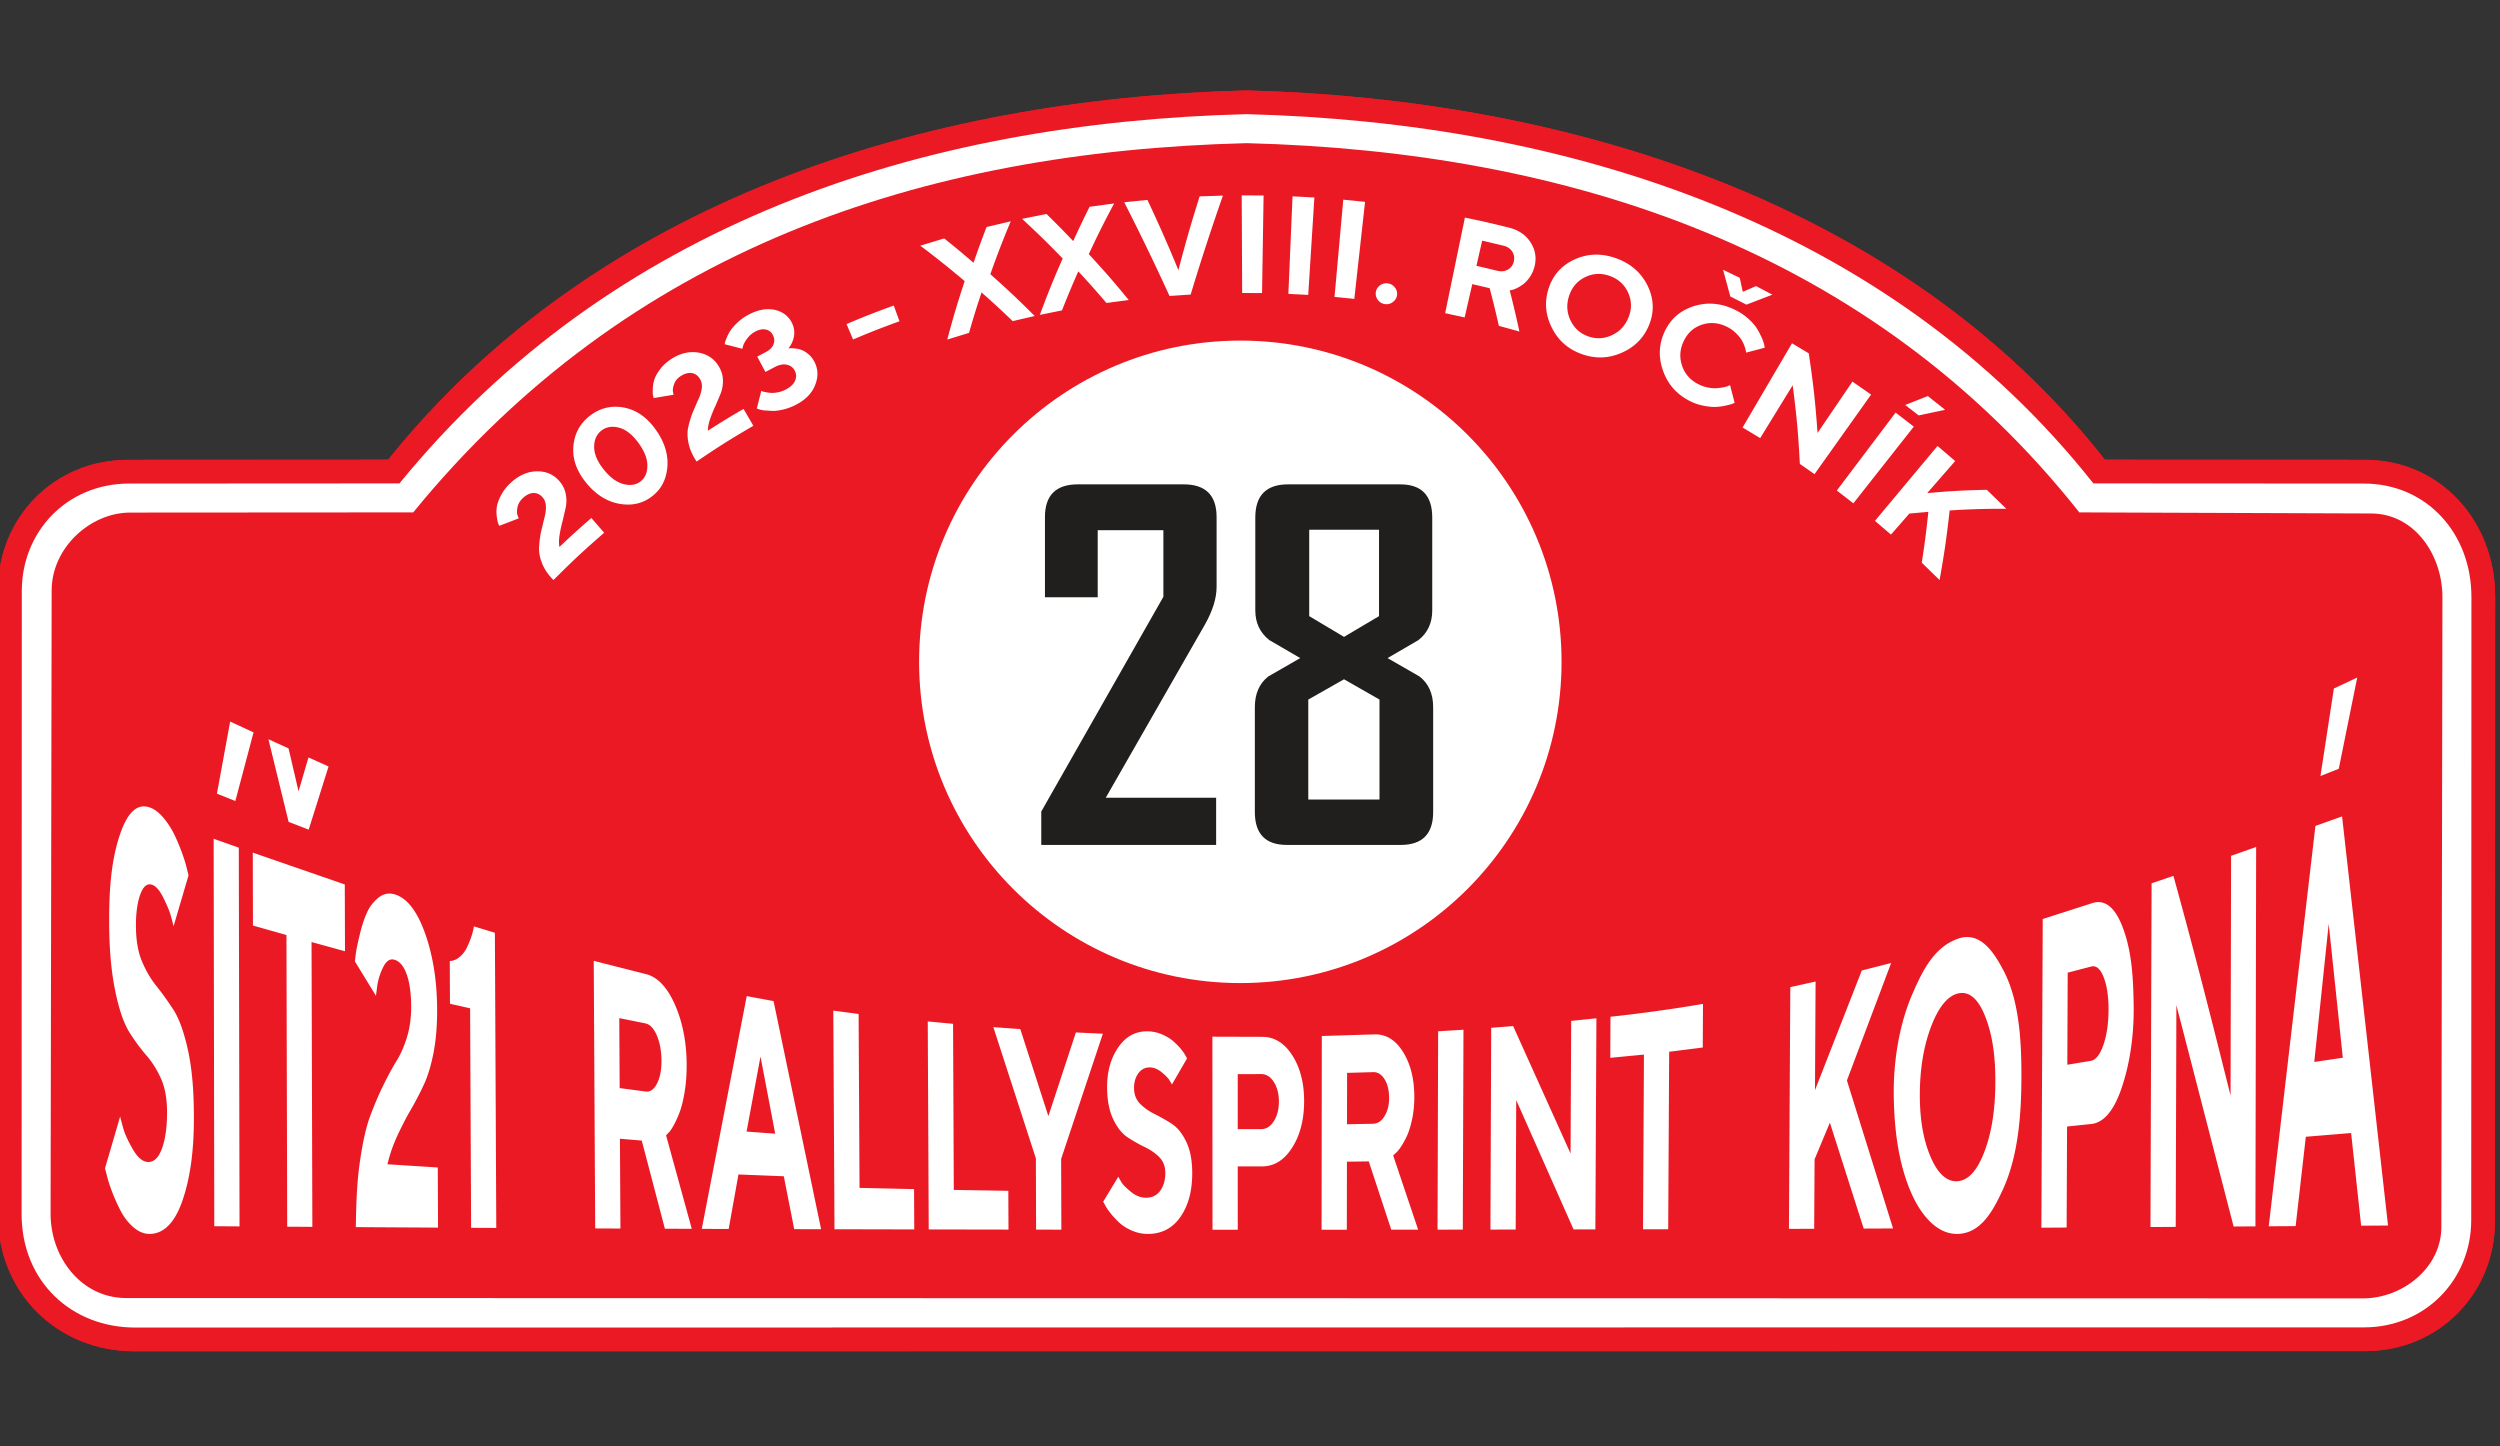
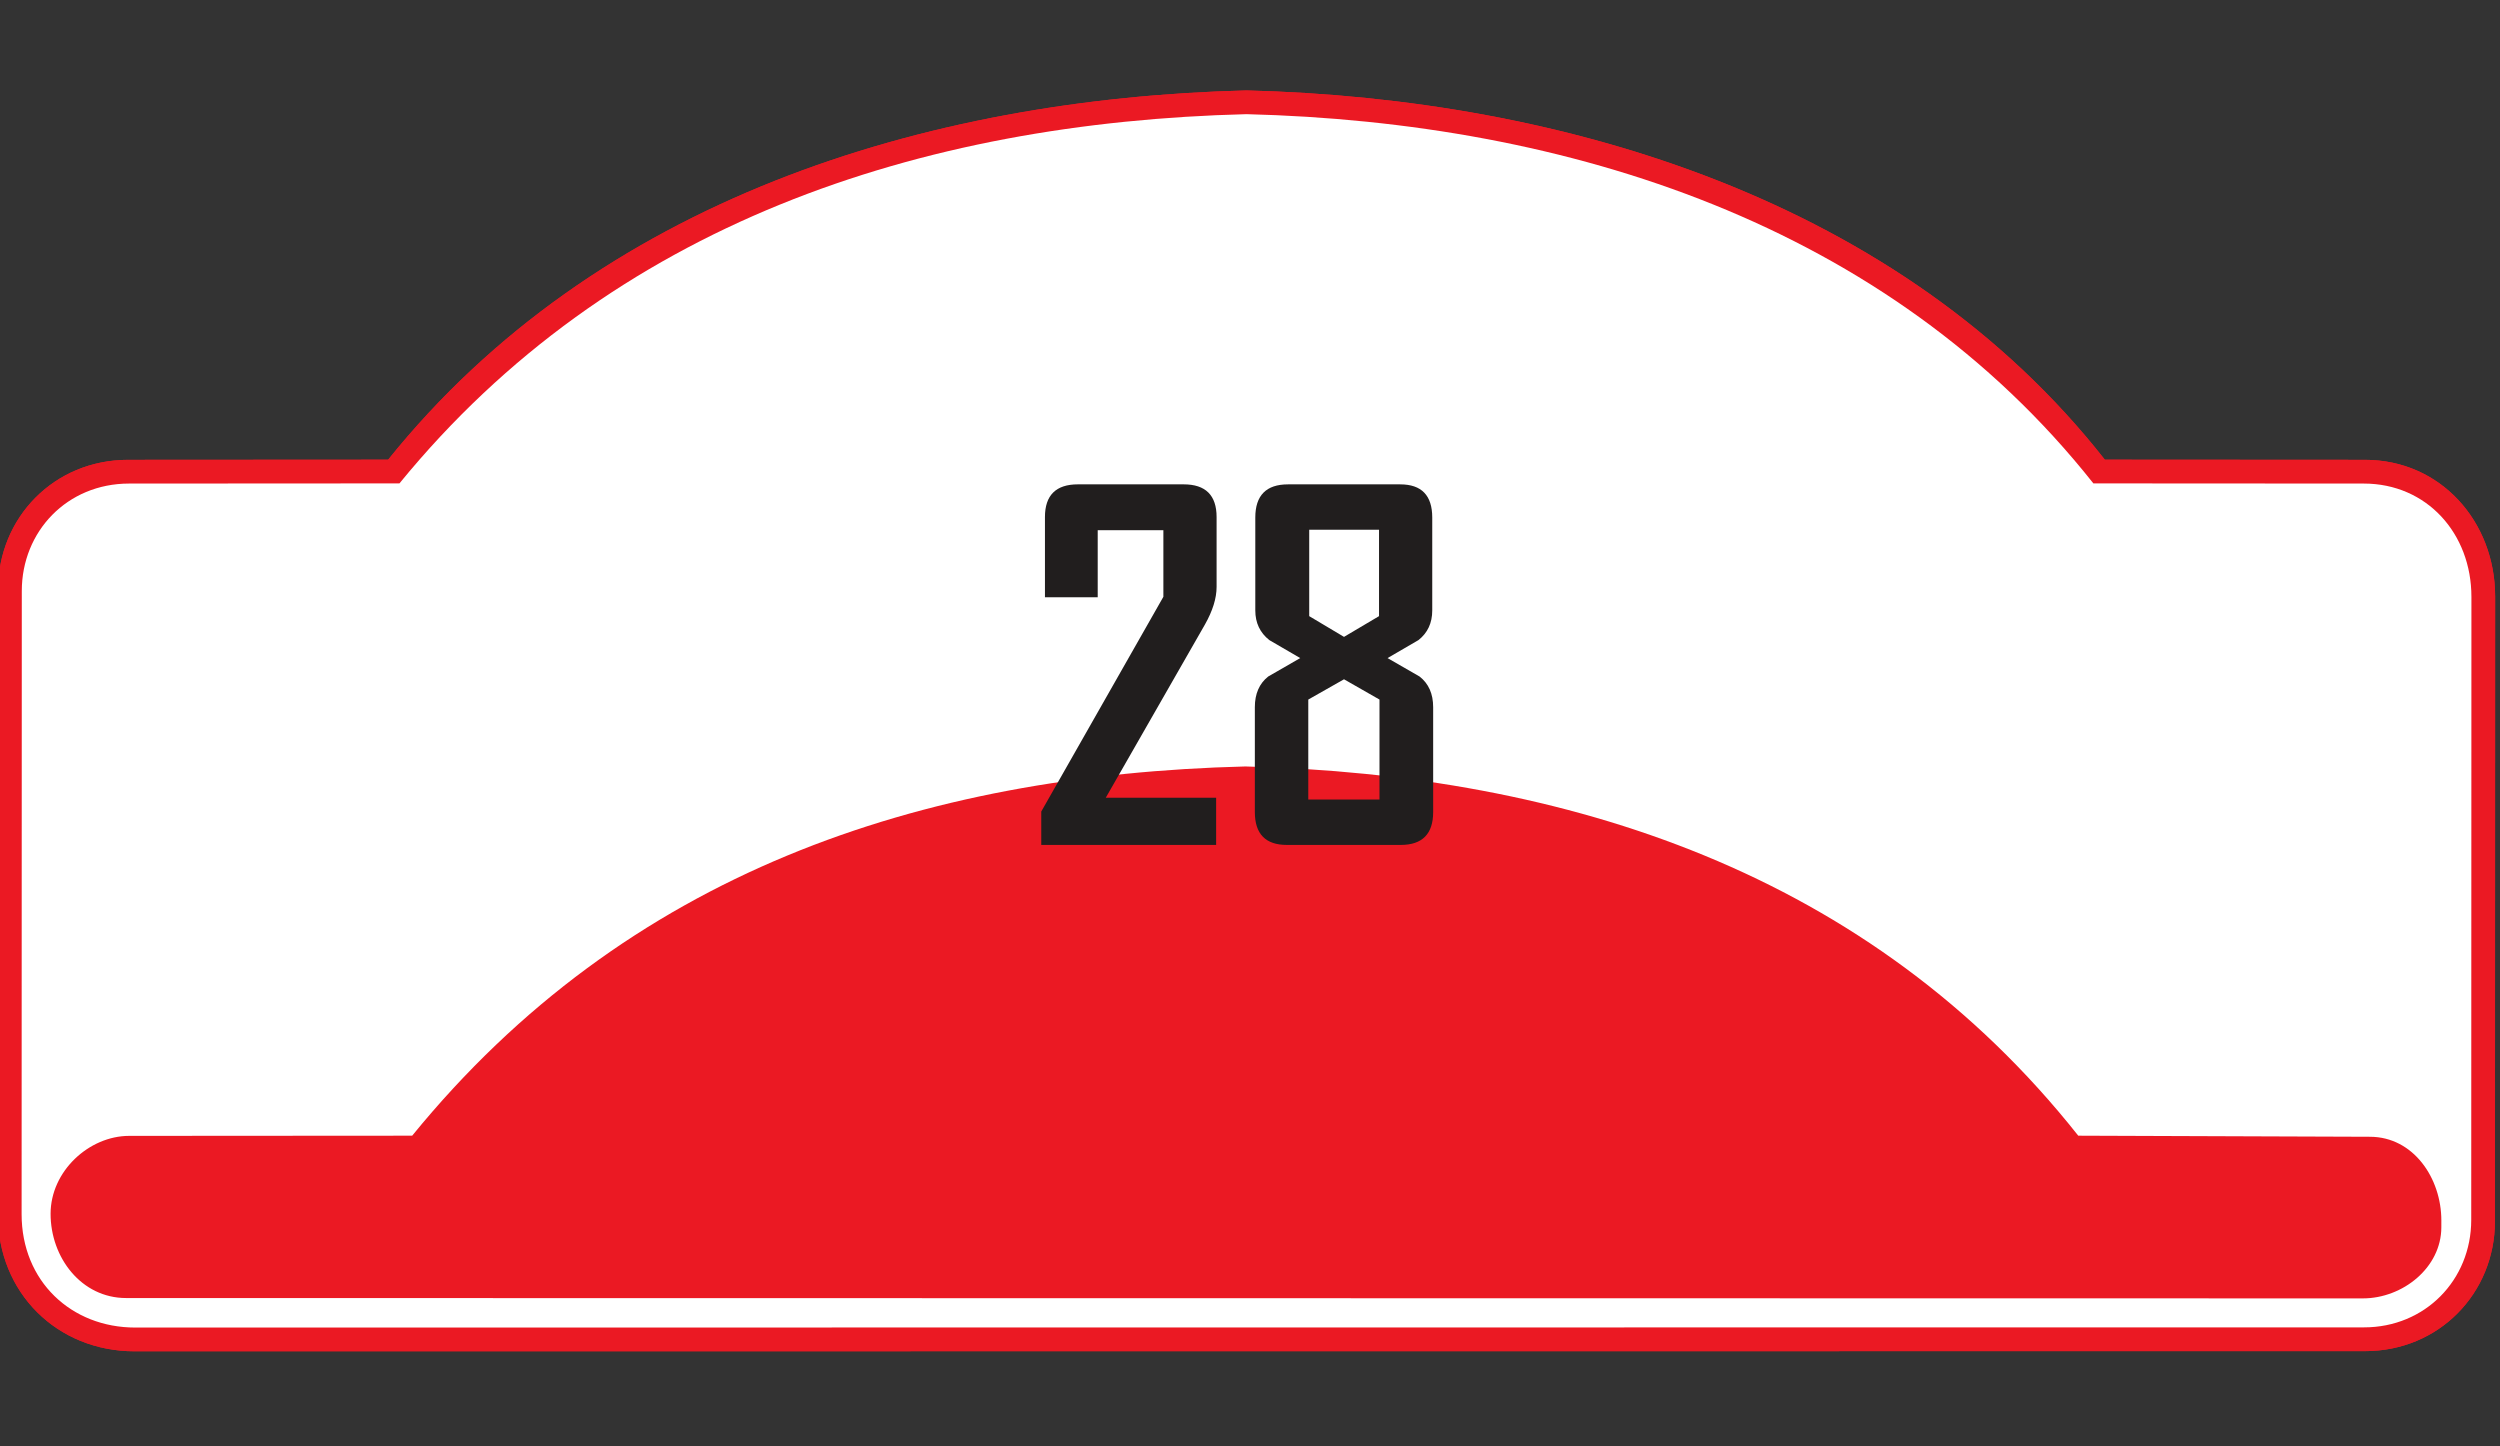
<svg xmlns="http://www.w3.org/2000/svg" xmlns:xlink="http://www.w3.org/1999/xlink" width="280" height="162" viewBox="0 0 210 121.5">
  <rect x="0" y="0" width="210" height="121.5" fill="#333333" stroke="none" />
  <defs>
    <symbol overflow="visible" id="A">
      <path d="M60.094-81.187c0 3.574-1.234 7.539-3.703 11.891L25.219-14.859h34.734V0H4.922v-10.516l38.422-67.547v-20.953H22.688v21.094H6.094v-25.234c0-6.852 3.453-10.281 10.359-10.281h33.266c6.914 0 10.375 3.43 10.375 10.281zm0 0" stroke="none" />
    </symbol>
    <symbol overflow="visible" id="B">
-       <path d="M64.578-21.391h-8.625V0H39.797v-21.391H2.531v-10.062l28.203-81.984h17.25v.641L21.531-35.812h18.266v-34.141h16.156v34.141h8.625zm0 0" stroke="none" />
-     </symbol>
+       </symbol>
    <path id="C" d="M1384.953 631.613l-.055 196.543c-.01 22.699-17.641 40.891-40.887 40.891l-701.699.051c-24.383 0-43.023-18.422-43.012-43.016l.051-196.559c.008-22.703 17.648-40.867 40.883-40.879l81.84-.051c65.566-81.559 168.699-113.609 270.047-116.168 99.949 2.523 205.992 34.641 270.043 116.168l81.848.051c23.813.012 40.941 19.445 40.941 42.969" />
-     <path id="D" d="M1091.238 652.188c0 55.824-45.242 101.066-101.063 101.066-55.812 0-101.059-45.246-101.059-101.066 0-55.812 45.246-101.062 101.059-101.062 55.82 0 101.063 45.25 101.063 101.063" />
-     <path id="E" d="M1377.488 631.738l-.059 196.039c0 18.898-14.535 33.797-33.715 33.797l-701.199.059c-20.113.004-35.758-14.559-35.754-35.676l.059-196.047c.004-18.773 14.273-33.793 33.73-33.805l85.082-.051c66.609-81.574 163.633-113.559 266.492-116.164 101.012 2.551 201.785 34.52 266.43 116.164l85.078.051c19.828.012 33.859 15.703 33.855 35.633m-9.121.145l-.34 198.199c-.019 12.715-12.156 22.375-24.684 22.375l-703.711-.109c-14.07-.004-23.773-12.734-23.75-26.543l.336-196.094c.023-13.395 12.125-24.473 24.73-24.477l89.027-.059c67.383-82.645 159.739-113.57 262.149-116.164 101.297 2.563 196.531 33.469 262.012 116.164l91.801.34c13.645.043 22.445 13.016 22.43 26.367" />
+     <path id="E" d="M1377.488 631.738l-.059 196.039c0 18.898-14.535 33.797-33.715 33.797l-701.199.059c-20.113.004-35.758-14.559-35.754-35.676l.059-196.047c.004-18.773 14.273-33.793 33.73-33.805l85.082-.051c66.609-81.574 163.633-113.559 266.492-116.164 101.012 2.551 201.785 34.52 266.43 116.164l85.078.051c19.828.012 33.859 15.703 33.855 35.633m-9.121.145l-.34 198.199c-.019 12.715-12.156 22.375-24.684 22.375l-703.711-.109c-14.07-.004-23.773-12.734-23.75-26.543c.023-13.395 12.125-24.473 24.73-24.477l89.027-.059c67.383-82.645 159.739-113.57 262.149-116.164 101.297 2.563 196.531 33.469 262.012 116.164l91.801.34c13.645.043 22.445 13.016 22.43 26.367" />
  </defs>
  <g transform="matrix(.267 0 0 .267 -160.19 -118.541)">
    <use xlink:href="#C" fill="#eb1923" fill-rule="evenodd" />
    <g fill="#fff">
      <use xlink:href="#D" />
      <use xlink:href="#E" fill-rule="evenodd" />
-       <path d="M661.633 704.27c-3.617 44.195-4.562 88.934-10.379 132.918h-8.465c-6.312-47.055-7.242-94.965-10.859-142.273l8.371 2.629 6.434 104.242.242 11.438c-.031-2.488.035-6.199.191-11.41l6.09-100.187 8.375 2.645m22.539 99.576l-4.465-63.977-3.824 63.402 8.289.574m11.582 33.246c-3.371 0-5.055-.004-8.426-.004-.746-5.652-1.117-9.371-1.859-17.797l-10.621-.344-1.578 18.141h-8.395v-.199c5.625-42.535 6.695-85.762 10.316-128.496l8.84 2.781c3.898 41.871 5.422 84.313 11.723 125.918m33.566.001h-7.445c-7.078-23.344-10.289-48.062-14.234-72.062.391 4.184.598 7.441.613 9.777l.543 62.285h-8.285l-.918-120.906 7.398 2.293 14.195 80.156c-.395-3.754-.602-6.789-.621-8.988l-.562-67.164 8.254 2.512 1.063 112.098m34.702-6.845c.066 4.938-1.633 6.852-5.098 6.848h-17.727c-3.367 0-5.082-1.941-5.148-7.137l-.879-93.117c-.066-6.801 1.582-9.289 4.941-8.289l17.723 5.211c3.469 1.004 5.234 4.301 5.301 10.59l.254 25.43-8.469-1.574-.215-22.227-11.004-2.832.809 83.695 11.008.18-.23-20.602 8.465.578.27 23.246m15.429 6.852c-3.402 0-5.102-.004-8.5-.004l-1.074-99.887 8.52 2.387 1.055 97.504m5.355-112.555c-4.172 3.293-6.258 5.313-10.426 10.031l-6.117-1.785-.004-.457c2.43-5.277 3.645-7.602 6.082-11.406l10.461 3.23a12.34 12.34 0 0 1 .004.387m30.281 112.555h-9.375c-4.645-12.602-7.918-25.605-11.234-38.605l.445 38.605h-8.5l-1.031-95.578 8.531 2.309.426 41.387 9.063-38.883 9.344 2.398.008.594c-4.203 14.113-7.652 28.426-11.145 42.73 3.945 15.133 7.758 30.449 13.469 45.043m47.843 0h-8.867c-3.715-11.836-6.812-23.859-9.707-35.918l-.066-7.711 8.387.883-.215-26.207-10.781-2.109.652 71.063h-8.504l-.797-83.406 22.707 5.109c3.438.734 5.176 3.348 5.211 8.098l.227 29.133c.027 3.418-.773 5.543-2.391 6.422-.871.453-2.715.582-5.531.375 2.922 11.504 6.043 22.965 9.676 34.27m22.522-22.26l-4.367-34.004-3.969 33.758 8.336.246m11.477 22.258h-8.426l-1.793-13.027-10.656-.098-1.609 13.125h-8.395v-.168l10.496-74 9 1.68 11.383 72.488m27.101-.004l-22.344.004-.348-69.691 8.555 1.336.258 59.273 13.852-.039.027 9.117m27.391-.004l-22.344.004-.184-65.734 8.543 1.012.125 55.531 13.848-.113.012 9.301m33.637-60.775c-3.008 10.648-4.512 14.871-7.52 24.273-.922 2.324-2.168 6.199-3.746 12.074l.008 24.422-8.539.004-.012-24.375c-.387-2.012-.949-4.109-1.676-6.305l-2.078-6.129-7.531-25.887c-.023-.031-.023-.156 0-.375l8.785.707c2.734 11.457 4.098 16.316 6.824 26.367 2.699-9.953 4.051-14.441 6.758-25.527l8.727.379zm31.617 54.192c-.01 4.25-1.731 6.578-5.168 6.578-6.844 0-10.266-.004-17.109-.004-3.414 0-5.121-2.473-5.121-6.844v-15.555c3.402-.07 5.102-.008 8.504.059l-.004 13.105 10.395.164.012-12.637c-6.824-7-10.238-10.102-17.055-16.332-1.234-1.145-1.852-2.613-1.852-4.41v-12.793c0-3.723 1.707-5.648 5.121-5.742l17.172-.711c3.461-.191 5.195 1.684 5.188 5.422l-.019 13.316-8.543.262.01-10.984-10.422.395v10.375c6.824 6.199 10.246 9.223 17.07 15.934 1.234 1.215 1.851 2.84 1.848 4.898l-.023 15.504m25.824-25.574l.145-23.73-10.508.883-.094 23.098 10.457-.25m8.617 1.977c-.031 3.973-1.793 6.012-5.27 6.047l-13.836.086-.094 24.047h-8.5l.16-62.48a584.96 584.96 0 0 0 22.539-2.047c3.516-.379 5.262 1.457 5.23 5.449l-.23 28.898m34.896 30.186h-8.863l-9-31.352.07-6.035 8.441-.52.305-21.793-10.891 1.355-.66 58.34h-8.5l.609-65.84a670.78 670.78 0 0 0 22.969-3.16c3.484-.527 5.191 1.305 5.121 5.59l-.406 25.652c-.047 2.984-.898 4.957-2.551 5.902-.883.488-2.746.797-5.578.918l8.934 30.941m13.839.002h-8.5l1.258-70.934 8.68-1.488-1.437 72.422m35.781 0h-7.445c-4.609-15.473-8.414-31.184-12.523-46.797.316 2.367.457 4.246.426 5.617l-.98 41.18h-8.285l1.586-73.707 7.605-1.434c4.633 15.508 8.668 31.18 12.66 46.863-.305-2.434-.437-4.367-.402-5.785l1.094-43.742 8.453-1.781-2.187 79.586m33.943-75.598l-9.516 2-2.27 73.602h-8.465l2.137-71.852-9.535 1.867.301-10.562 27.715-6.434-.367 11.379m45.902 75.598h-9.371c-3.84-12.789-6.547-25.871-9.371-38.906l-1.418 38.906h-8.5l3.07-92.016 8.605-2.273-1.344 41.918 10.879-44.504 9.367-2.602-.024.656c-4.738 17.129-8.836 34.434-13.18 51.668 3.387 15.758 6.43 31.754 11.285 47.152m24.014-10.163l2.512-83.086-11.656 3-2.516 80.281 11.66-.195m8.371 3.086c-.207 5.152-2.027 7.074-5.465 7.074h-18.453c-3.367 0-4.949-1.891-4.742-6.777l2.742-85.062c.207-6.227 2.004-9.484 5.379-10.453l18.445-5.414c3.426-1.027 5.035 1.43 4.828 8.176l-2.734 92.457m26.914-45.822l1.164-49.457-10.258 2.809-1.223 47.984 10.316-1.336m8.391 3.559c-.18 8.215-1.988 12.188-5.426 12.48l-13.691 1.141-1.164 35.715h-8.504l3.301-111.312 21.969-6.848c3.398-1.074 5.004 1.605 4.824 9.008l-1.309 59.816m33.516 49.328h-7.449c-6.043-24.613-8.602-50.266-12.008-75.328.277 4.27.395 7.652.351 10.117l-1.418 65.215h-8.285l2.762-121.664 7.254-2.344c4.734 27.051 8 54.355 11.875 81.539-.297-4.168-.422-7.543-.387-10.023l1.172-75.66 7.969-2.641-1.836 130.789m24.516-36.043l-3.664-68.82-4.516 69.418 8.18-.598m7.355-127.238c-3.934 6.93-5.934 11.227-9.984 20.527l-5.773 2.02v-.59c2.449-8.594 3.664-12.492 6.055-18.648l9.699-3.762v.453m3.762 163.277h-8.43c-.641-5.953-.961-10.004-1.59-19.184l-10.535.363c-.766 9.023-1.152 12.969-1.93 18.824h-8.391v-.195c7.164-44.734 8.203-90.699 12.129-135.785l8.465-2.863c3.445 46.18 4.34 92.891 10.277 138.84" />
    </g>
    <g fill="#211e1e">
      <use xlink:href="#A" x="923.31" y="710.542" />
      <use xlink:href="#B" x="988.776" y="710.542" />
    </g>
-     <path d="M789.844 609.723c-7.566 6.449-11.258 9.852-18.414 17l-3.316-3.316c.32-4.898.527-7.359 1.039-12.293.355-3.676.578-6.16.582-7.437s-.113-2.336-.367-3.187a5.82 5.82 0 0 0-1.234-2.238c-.859-.949-1.812-1.375-2.867-1.262s-2.113.652-3.168 1.629a11.33 11.33 0 0 0-2.625 3.629c-.641 1.391-1.152 3-1.523 4.824-2.488-.004-3.738.012-6.246.063.426-2.316.918-4.125 1.449-5.414s1.25-2.57 2.148-3.832 2.031-2.535 3.41-3.809c1.816-1.676 3.684-2.863 5.57-3.566s3.656-.895 5.289-.574 2.992 1.129 4.09 2.41c.953 1.117 1.617 2.367 1.992 3.742s.523 2.992.461 4.848-.469 4.785-1.121 8.77l-.844 6.051.211.223c4.645-4.371 7.004-6.488 11.809-10.582l3.676 4.324m-.743-20.027c2.418 3.078 4.461 5.039 6.109 5.902s3.168.746 4.594-.344c1.402-1.07 1.902-2.516 1.508-4.363s-1.727-4.336-4.027-7.453c-2.32-3.148-4.324-5.168-6.016-6.039s-3.289-.742-4.773.391c-1.512 1.156-2.062 2.672-1.652 4.523s1.836 4.309 4.258 7.383m14.48-10.797c3.199 4.563 4.719 8.531 4.629 11.891s-1.785 6.246-5.109 8.785c-3.223 2.465-6.469 3.297-9.836 2.473s-6.797-3.277-10.238-7.437c-3.586-4.34-5.406-8.23-5.379-11.695s1.879-6.664 5.539-9.465c3.563-2.723 7.129-3.586 10.59-2.633s6.711 3.676 9.805 8.082m28.311.613l-6.242 3.84-9.844-15.625-1.551-2.605-1.66-2.879-1.129 3.332-1.969 4.797-5.41-1.266a273.11 273.11 0 0 1 5.77-13.52l5.66-3.465 16.375 27.391m7.222-35.235c-1.199.605-2.031 1.367-2.492 2.27s-.461 1.793-.004 2.668c.402.773 1.051 1.316 1.941 1.633s2.254.414 4.078.309c1.156-1.332 1.875-2.453 2.156-3.367.273-.914.215-1.781-.187-2.605a2.72 2.72 0 0 0-2.184-1.578c-1.016-.148-2.125.074-3.309.672m3.668 19.375c.582 1.109 1.461 1.746 2.633 1.926s2.488-.109 3.961-.855c1.629-.82 2.691-1.746 3.191-2.789s.496-2.098-.019-3.16c-.422-.879-1.23-1.504-2.426-1.867s-2.93-.52-5.215-.441c-2.465 2.848-3.141 5.258-2.125 7.188m-5.844-23.801c3.238-1.633 6.172-2.277 8.754-1.961s4.355 1.57 5.344 3.711a6.78 6.78 0 0 1 .422 4.605c-.395 1.59-1.406 3.32-3.012 5.215 2.988-.027 5.297.371 6.934 1.145s2.793 1.922 3.484 3.43c1.086 2.387.941 4.762-.387 7.145s-3.578 4.344-6.785 5.965c-3.348 1.688-6.293 2.418-8.902 2.141s-4.582-1.582-5.902-3.961c-.879-1.59-1.195-3.266-.918-5.027s1.227-3.695 2.871-5.777c-2.363-.055-4.262-.426-5.695-1.133s-2.531-1.742-3.281-3.109c-1.102-2-1.023-4.16.277-6.461s3.574-4.301 6.797-5.926m38.004 8.268l-1.992-5.082a276.1 276.1 0 0 1 12.254-4.508l1.785 5.156a269.9 269.9 0 0 0-12.047 4.434m60.594-7.637l-7.992 1.57a281.34 281.34 0 0 0-10.434-10.031 289.75 289.75 0 0 0-4.816 13.645l-7.387 2.043c2.465-7.57 3.824-11.352 6.781-18.883a284.14 284.14 0 0 0-14.937-11.98l8.398-2.297a293.1 293.1 0 0 1 10.41 9.25 303.3 303.3 0 0 1 5.012-12.887l8.309-1.652c-3.41 7.074-5.008 10.633-7.977 17.773 6.07 5.246 8.996 7.941 14.633 13.449m32.027-4.179l-8.09.738a281.98 281.98 0 0 0-9.316-11.059 287.11 287.11 0 0 0-6.168 13.07l-7.527 1.262c3.219-7.27 4.949-10.887 8.648-18.07-5.23-5.492-7.945-8.187-13.562-13.469l8.547-1.41a298.71 298.71 0 0 1 9.371 10.277 301.59 301.59 0 0 1 6.293-12.293l8.41-.785c-4.113 6.684-6.062 10.059-9.738 16.852 5.477 5.844 8.105 8.828 13.133 14.887m5.144-.364l-1.984-31.844 7.824-.395 1.262 31.883-7.102.355m37.242-32.046l7.895.5c-4.836 10.328-9.391 20.641-13.762 31.176l-7.746-.199a762.89 762.89 0 0 0-12.105-31.844l7.906-.09a438.43 438.43 0 0 1 6.566 19.051c.344 1.129.691 2.441 1.043 3.941s.559 2.543.641 3.129c.203-1.336.848-3.66 1.969-6.973a436.46 436.46 0 0 1 7.594-18.691m9.394 29.496c.105-1.215.531-2.105 1.285-2.668s1.805-.777 3.144-.645c1.289.129 2.258.551 2.891 1.266s.883 1.664.75 2.848c-.129 1.145-.582 2.004-1.352 2.586s-1.781.805-3.027.684c-1.274-.129-2.231-.539-2.875-1.246s-.918-1.648-.816-2.824m39.086-9.094l2.383.492c2.332.496 4.125.535 5.395.094s2.086-1.398 2.438-2.887c.348-1.473.016-2.656-.996-3.547s-2.746-1.605-5.191-2.125l-2.297-.477-1.73 8.449m-1.105 5.387l-2.457 11.996-7.004-1.348 5.691-31.398a283.87 283.87 0 0 1 10.602 2.086c4.93 1.051 8.387 2.699 10.344 4.809s2.5 4.734 1.691 7.848a7.93 7.93 0 0 1-2.934 4.422c-1.473 1.133-3.324 1.852-5.547 2.18 3.492 8.199 5.457 13.543 6.395 15.965l-7.687-1.977c-1.961-5.52-3.008-8.277-5.23-13.77l-3.863-.812m32.289 4.41c-1.059 3.402-1.141 6.188-.285 8.352s2.645 3.688 5.399 4.625c5.52 1.879 9.496-.422 12-7.148 2.508-6.734.867-11.227-4.992-13.223-2.937-1.004-5.453-.859-7.488.395s-3.574 3.594-4.633 7m24.523 8.688c-1.961 4.906-4.816 8.125-8.469 9.762s-7.867 1.57-12.777-.102-8.262-4.184-10.141-7.707-2.152-7.824-.695-12.934 3.988-8.613 7.699-10.43 8.359-1.859 13.801-.004 9.094 4.738 10.898 8.453 1.652 8.043-.316 12.961m42.882-8.388l-.273.523-5.312 1.359c-1.652.52-2.879.992-3.687 1.398l-8.355-4.059c-.16-.832-.469-1.879-.922-3.137s-1.258-3.137-2.441-5.625l.242-.539 4.895 2.227c1.785 2.32 3.043 4.348 3.805 6.063 1.879-.5 4.293-.742 7.25-.691l4.801 2.48m-16.527 8.313c-2.668-1.297-5.16-1.406-7.426-.344s-4.09 3.168-5.5 6.285c-2.937 6.48-1.742 10.883 3.496 13.434 2.199 1.07 5.098 1.887 8.723 2.516l-2.625 5.031c-3.016-.344-6.059-1.273-9.172-2.781-4.48-2.168-7.34-4.992-8.645-8.641s-.984-7.895 1.074-12.742c1.297-3.055 3.063-5.469 5.332-7.207s4.891-2.684 7.863-2.797 6.102.605 9.344 2.184c3.301 1.605 6.27 3.953 8.836 7.004l-4.809 3.688c-.973-1.141-1.988-2.215-3.059-3.223s-2.215-1.812-3.434-2.406m29.511 48.203l-7.797-5.242a330.45 330.45 0 0 0-.68-28.777l-.199-.113-4.18 8.121-7.574 12.969-5.676-3.238 15.508-27.891a284.59 284.59 0 0 1 8.82 5.082 333.71 333.71 0 0 1 .851 28.781c.059.035.086.055.145.094 2.09-3.59 3.601-6.105 4.551-7.539l8.336-12.594 6.074 4.121-18.18 26.227m7.958 5.718l18.992-25.641 6.547 4.984-19.598 25.18-5.941-4.523m20.148-27.961l.352-.477 9.02-1.422 7.344 5.805-.289.355c-1.215-.012-3.18-.156-5.879-.387l-6.215-.617-4.332-3.258m14.769 58.118l-6.226-6.055c.961-6.5 1.367-9.777 2.027-16.395l-3.848-.664-7.488 8.586-5.738-4.895L1212 582.828l6.324 5.395-9.598 11 4.851-.723c5.969-.496 8.988-.672 15.086-.867l6.703 6.523c-7.926.059-11.84.223-19.555.785-.906 8.848-1.496 13.223-2.926 21.852M760.453 716.84c-2.961 3.766-4.437 6.098-7.395 11.441l-5.789-1.75c-3.102-7.262-4.648-10.695-7.746-16.57l-.008-.422 5.414 1.805c2.035 2.777 3.051 4.254 5.09 7.316a49.62 49.62 0 0 1 4.934-4.012l5.496 1.785.004.406" fill="#fff" />
    <use xlink:href="#C" fill="#eb1923" fill-rule="evenodd" />
    <g fill="#fff">
      <use xlink:href="#D" />
      <use xlink:href="#E" fill-rule="evenodd" />
-       <path d="M650.637 783.371c-1.246-2.793-2.766-5.227-4.559-7.289s-3.578-4.477-5.355-7.258-3.312-7.191-4.539-13.246c-1.5-7.402-1.898-15.062-1.879-22.629.027-8.949.578-18.441 3.578-26.949 2.395-6.793 5.477-9.352 9.289-7.961 1.504.547 2.957 1.688 4.359 3.398a25.7 25.7 0 0 1 3.453 5.461c.898 1.93 1.691 3.84 2.367 5.738s1.164 3.508 1.457 4.836l.465 1.906-4.707 16.023a86.49 86.49 0 0 0-.863-3.348c-.367-1.336-1.145-3.195-2.328-5.594s-2.398-3.793-3.648-4.168c-1.508-.445-2.715.566-3.629 3.078-.914 2.52-1.371 5.777-1.371 9.762.004 4.477.625 8.23 1.871 11.215 1.242 2.977 2.75 5.57 4.527 7.781s3.559 4.695 5.352 7.445 3.34 6.988 4.578 12.598c1.484 6.719 1.863 13.754 1.906 20.59.055 9.016-.687 18.648-3.687 27.188-2.395 6.809-5.898 10.227-10.27 10.227-1.719 0-3.383-.668-4.992-2.039s-2.934-3.039-3.973-5.004a53.99 53.99 0 0 1-2.746-6.051c-.793-2.07-1.359-3.84-1.703-5.281l-.594-2.262 4.766-16.312c.238.996.578 2.289 1.016 3.863s1.414 3.715 2.926 6.367 3.094 3.984 4.742 4.082c1.91.109 3.398-1.301 4.469-4.23s1.605-6.711 1.602-11.41c-.004-4.227-.633-7.734-1.879-10.527m21.733-112.387l7.359 3.402-5.723 21.586-5.801-2.293 4.164-22.695m-5.191 36.871l7.91 2.801.23 119.148-7.945-.051-.195-121.898m29.903-2.871l-6.32-2.445-6.352-26.004 6.336 2.898 3.145 13.492 3.121-10.652 6.32 2.836-6.25 19.875m11.352 17.242l.066 21.02-10.523-2.902.258 89.605-7.918-.051-.234-91.762-10.543-2.977-.047-22.949 28.941 10.016m3.468 107.809c.117-6.785.289-13.559 1.242-20.273.871-6.117 1.93-11.008 3.223-14.512s2.699-6.812 4.215-9.891 2.922-5.66 4.211-7.746 2.367-4.57 3.238-7.457 1.305-6.062 1.289-9.566c-.016-4.125-.488-7.477-1.414-10.09s-2.234-4.156-3.918-4.609c-1.336-.363-2.488.391-3.449 2.301s-1.594 3.906-1.895 5.961l-.402 3.105-6.621-10.816c.066-.687.176-1.594.324-2.711s.555-3.062 1.215-5.797 1.422-5.043 2.289-6.937 2.102-3.465 3.699-4.703 3.355-1.504 5.277-.859c3.758 1.258 6.883 5.41 9.32 12.324 2.688 7.629 3.723 15.809 3.738 23.871.012 5.082-.363 9.633-1.152 13.656s-1.832 7.406-3.129 10.156a95.87 95.87 0 0 1-3.973 7.609c-1.359 2.316-2.742 4.984-4.156 8.004s-2.484 6.098-3.215 9.207l15.832 1.008.086 18.918-25.875-.152m43.755-92.61l.441 92.863-7.922-.043-.312-69.051-6.34-1.437-.059-13.434c1.133-.055 2.168-.492 3.109-1.293s1.668-1.727 2.188-2.785a29.46 29.46 0 0 0 1.324-3.121c.363-1.02.621-1.902.773-2.648l.199-1.062 6.598 2.012m50.935 32.272c-.969-2.223-2.172-3.488-3.621-3.77l-8.18-1.641.121 22.004 8.18 1.082c1.445.188 2.641-.668 3.582-2.531.945-1.871 1.41-4.242 1.391-7.141-.016-3.121-.508-5.777-1.473-8.004m-19.836-23.437l16.387 4.164c3.668.891 6.727 4.121 9.145 9.586 2.617 5.922 3.684 12.461 3.703 18.902.012 3.109-.199 6.004-.648 8.672s-.98 4.805-1.602 6.414-1.25 2.988-1.898 4.133-1.199 1.922-1.664 2.32l-.664.711 8.086 29.406-8.461-.031-7.277-27.73-6.863-.574.16 28.246-7.945-.035-.457-84.184m52.467 30.106l-4.383 23.609 9.008.664-4.625-24.273m-6.937 37.102l-3.074 17.145-8.461-.031 14.133-73.227 8.449 1.563 14.953 71.773-8.461-.019-3.27-16.641-14.27-.562m30.215 17.229l-.371-68.781 7.961 1.063.289 54.707 17.156.387.063 12.68-25.098-.055m29.648.062l-.305-65.434 7.965.742.227 52.254 17.16.289.047 12.195-25.094-.047m37.641-35.648l8.656-26.324 8.488.402-13.125 39.395.066 22.242-7.945-.008-.074-22.414-13.379-41.289 8.484.617 8.828 27.379m34.911 12.926c-1.25-1.262-2.773-2.324-4.574-3.187a46.2 46.2 0 0 1-5.379-3.051c-1.785-1.172-3.309-3.086-4.57-5.746s-1.902-6.016-1.91-10.055c-.012-4.98 1.18-9.191 3.578-12.621s5.523-5.059 9.367-4.941c1.52.047 2.984.379 4.402.996s2.574 1.324 3.48 2.125 1.703 1.605 2.383 2.426 1.172 1.527 1.465 2.125l.465.859-4.746 8.199c-.207-.398-.496-.895-.867-1.48s-1.152-1.375-2.344-2.363-2.418-1.5-3.676-1.531c-1.516-.039-2.734.57-3.656 1.824s-1.379 2.797-1.375 4.621c.004 2.051.633 3.711 1.887 4.977s2.766 2.34 4.551 3.223a55.4 55.4 0 0 1 5.379 3.055c1.801 1.157 3.332 3.043 4.594 5.656s1.891 5.91 1.895 9.898c.004 5.625-1.234 10.219-3.715 13.777-2.484 3.566-5.906 5.352-10.273 5.352-1.719 0-3.383-.348-4.992-1.047s-2.934-1.535-3.977-2.508-1.961-1.965-2.754-2.969-1.363-1.855-1.707-2.543l-.598-1.078 4.758-7.855a37.55 37.55 0 0 0 1.023 1.789c.441.73 1.418 1.719 2.934 2.957s3.102 1.855 4.754 1.867c1.906.008 3.398-.723 4.473-2.191s1.609-3.336 1.605-5.605c-.004-2.043-.629-3.691-1.879-4.953m24.663-26.143l.004 17.309 7.387-.004c1.586-.004 2.906-.84 3.969-2.512s1.59-3.723 1.59-6.148-.523-4.48-1.586-6.152-2.383-2.504-3.969-2.5l-7.395.008m7.656-11.73c3.812-.019 6.973 1.898 9.48 5.781s3.754 8.715 3.75 14.5c-.01 5.781-1.258 10.648-3.758 14.578s-5.66 5.895-9.484 5.902h-7.641l.004 19.934h-7.945l-.035-60.742 15.629.047m38.547 13.354c-.953-1.543-2.152-2.289-3.602-2.246l-8.199.23-.023 16.164 8.188-.156c1.449-.031 2.652-.82 3.609-2.375s1.441-3.457 1.449-5.691c0-2.406-.469-4.383-1.422-5.926m-19.75-13.617l16.43-.504c3.676-.145 6.711 1.672 9.105 5.492s3.582 8.594 3.566 14.301c0 2.48-.242 4.809-.715 6.984s-1.023 3.93-1.652 5.266-1.277 2.488-1.934 3.449-1.219 1.617-1.684 1.973l-.672.613 7.859 23.355-8.457.008-7.078-21.484-6.867.086-.035 21.41-7.941.004.074-60.953m36.599-1.48l7.969-.496-.215 62.887-7.945.012.191-62.402m49.793-4.095l-.328 66.41-6.859.016-18.043-40.684-.168 40.719-7.941.012.238-63.484 6.906-.535 18.063 40.09.195-41.73 7.938-.812m33.53-4.525l-.074 13.719-10.57 1.336-.301 55.832-7.922.016.289-54.961-10.594 1.023.066-12.922a486.59 486.59 0 0 0 29.105-4.043m35.228 27.14l14.727-37.648 9.238-2.363-13.918 36.953 14.52 46.563-9.238.039-10.641-33.324-4.812 11.535-.125 21.852-7.945.031.434-76.055 7.953-1.762-.191 34.18m36.342 20.917c2.242 5.277 5.07 7.895 8.379 7.734s6.172-3.066 8.465-8.977c2.691-6.934 3.52-14.605 3.559-21.992.039-7.125-.617-14.645-3.351-21.281-2.223-5.398-5.066-7.613-8.375-6.824s-6.149 4.301-8.461 10.363c-2.559 6.691-3.52 13.973-3.566 21.082-.043 6.699.715 13.684 3.352 19.895m-5.566-51.469c2.949-6.711 6.574-14.484 14.328-17.141 7.316-2.508 11.719 5.359 14.188 10.02 5.125 9.684 5.699 22.93 5.652 34.098-.051 11.598-1.043 24.625-5.977 35.164-2.77 5.918-6.625 13.641-14.332 13.637-6.855 0-11.656-6.875-14.195-12.562-4.215-9.441-5.477-20.297-5.652-30.594-.18-10.934 1.664-22.789 5.988-32.621m48.728-6.415l-.117 28.969 7.371-1.227c1.578-.266 2.902-1.918 3.973-4.996 1.066-3.086 1.605-6.77 1.621-11.008s-.5-7.703-1.543-10.348-2.359-3.734-3.937-3.316l-7.367 1.926m7.699-21.875c3.793-1.242 6.992 1.023 9.398 7.074 3.133 7.879 3.504 16.406 3.656 24.758.16 8.793-.965 18.078-3.824 26.438-2.445 7.156-5.68 10.813-9.496 11.211l-7.629.793-.137 31.785-7.945.047.426-97.109 15.551-4.996m51.589-17.665l-.226 119.355-6.863.043-18.004-69.641-.207 69.758-7.945.047.352-108.137 6.863-2.344c6.379 22.941 12.215 46.023 17.98 69.125l.164-75.43 7.887-2.777m24.456-49.87l7.344-3.437-5.805 28.695-5.766 2.301 4.227-27.559m-1.629 74.051l-4.543 43.449 8.984-1.324-4.441-42.125m-7.195 66.98l-3.207 28.113-8.461.055 14.684-125.957 8.387-2.992 14.457 128.707-8.457.055-3.156-29.156-14.246 1.176m-551.31-175.145c-1.598-1.598-2.777-3.305-3.523-5.137s-1.086-3.531-1.008-5.094a34.69 34.69 0 0 1 .582-4.789l1.047-4.367c.379-1.281.555-2.52.527-3.723s-.391-2.191-1.09-2.965c-.824-.906-1.781-1.344-2.875-1.305s-2.207.586-3.332 1.637c-.891.836-1.445 1.793-1.652 2.859s-.199 1.918.023 2.555l.371.926-6.121 2.348c-.098-.184-.211-.441-.344-.777s-.273-1.012-.422-2.039-.152-2.055-.012-3.07.566-2.238 1.285-3.648 1.734-2.734 3.043-3.953c2.559-2.387 5.336-3.609 8.262-3.664s5.285.992 7.102 3.082c1.02 1.176 1.672 2.48 1.973 3.91s.309 2.855.047 4.285l-.961 4.18a42.82 42.82 0 0 0-.961 4.344c-.262 1.543-.289 2.879-.094 4.012a265.07 265.07 0 0 1 10.059-9.129l4.027 4.641c-6.539 5.688-9.734 8.66-15.953 14.883m22.039-30.201c2.133.551 3.902.281 5.336-.816 1.438-1.105 2.152-2.742 2.168-4.941s-.906-4.602-2.809-7.195c-1.895-2.59-3.914-4.195-6.074-4.777s-4.02-.281-5.547.891-2.305 2.898-2.309 5.141 1.008 4.617 3.016 7.125 4.086 4.023 6.219 4.574m13.781-5.207c-.363 3.891-1.953 6.887-4.84 9.098s-6.203 2.988-10.07 2.348-7.367-2.742-10.441-6.426-4.516-7.527-4.211-11.566 2.078-7.336 5.262-9.781 6.809-3.285 10.754-2.516c3.953.77 7.27 3.176 10.023 7.105s3.891 7.852 3.523 11.738m9.219-1.877c-1.262-1.871-2.113-3.762-2.523-5.687s-.449-3.645-.113-5.141.789-3.008 1.363-4.527l1.738-4.027c.582-1.168.961-2.336 1.137-3.512s-.004-2.203-.547-3.094c-.641-1.047-1.488-1.664-2.547-1.84s-2.223.129-3.48.922c-1 .633-1.691 1.449-2.07 2.441s-.512 1.82-.406 2.484l.199.969-6.277 1.043c-.062-.199-.129-.473-.199-.824s-.094-1.035-.062-2.062.195-2.02.504-2.977.918-2.055 1.848-3.277 2.125-2.305 3.59-3.227c2.863-1.805 5.742-2.437 8.57-1.91s4.918 2.016 6.313 4.41c.785 1.344 1.191 2.742 1.238 4.191a10.85 10.85 0 0 1-.68 4.172l-1.633 3.871c-.594 1.242-1.145 2.586-1.656 4.027s-.762 2.734-.762 3.871c4.441-2.844 6.688-4.215 11.219-6.859l3.09 5.313c-7.258 4.23-10.832 6.48-17.852 11.25m29.521-35.66c.277-.016.793.016 1.547.102a8.21 8.21 0 0 1 2.125.527c.664.265 1.383.734 2.148 1.406s1.383 1.512 1.859 2.52c1.078 2.27 1.063 4.664.023 7.191-1.043 2.52-3.023 4.512-5.977 6.047a17.49 17.49 0 0 1-3.848 1.461c-1.316.324-2.453.484-3.414.477l-2.617-.152c-.785-.094-1.391-.223-1.809-.395l-.633-.211 1.418-5.551a5.02 5.02 0 0 0 .414.176c.184.071.57.16 1.152.273s1.16.18 1.742.195 1.273-.055 2.074-.223a8.71 8.71 0 0 0 2.305-.828c1.488-.777 2.465-1.687 2.93-2.758s.449-2.113-.062-3.133-1.332-1.664-2.469-1.922-2.422-.019-3.832.715l-2.957 1.559-2.582-4.836 2.793-1.473c1.172-.613 1.949-1.398 2.324-2.359s.324-1.937-.18-2.934a3.14 3.14 0 0 0-2.18-1.73c-.992-.23-2.102-.031-3.312.602-1.039.543-1.902 1.273-2.582 2.188s-1.102 1.68-1.281 2.297l-.27.953-5.543-1.437.121-.621c.059-.27.258-.809.598-1.621s.766-1.578 1.273-2.305 1.262-1.547 2.262-2.465a15.8 15.8 0 0 1 3.418-2.371c2.945-1.527 5.703-1.984 8.215-1.395s4.281 2.004 5.328 4.195c.387.809.605 1.633.656 2.473s-.012 1.57-.187 2.195-.387 1.188-.629 1.676-.477.875-.715 1.152l-.297.387.648-.047m34.304-8.473c-5.887 2.145-8.812 3.289-14.609 5.73l-2.047-4.855c5.895-2.48 8.867-3.648 14.852-5.824l1.805 4.949m21.874 3.652l-6.84 2.098c1.965-7.355 3.059-11.035 5.469-18.379a286.68 286.68 0 0 0-13.965-11.152l7.523-2.285a286.97 286.97 0 0 1 9.23 7.668 294.8 294.8 0 0 1 4.105-11.258l7.605-1.789a295.64 295.64 0 0 0-6.418 16.641c5.773 5.141 8.566 7.773 13.953 13.148l-6.92 1.609c-3.828-3.668-5.789-5.473-9.805-9.023-1.684 5.082-2.469 7.629-3.937 12.723m29.254-7.075l-6.977 1.414c2.652-7.121 4.09-10.676 7.184-17.746-4.937-5.082-7.492-7.578-12.762-12.469l7.672-1.535a288.14 288.14 0 0 1 8.406 8.539 299.31 299.31 0 0 1 5.156-10.805l7.715-1.039c-3.371 6.336-4.965 9.527-7.969 15.938 5.23 5.676 7.746 8.57 12.574 14.441l-7.023.926a283.58 283.58 0 0 0-8.852-9.937 282.46 282.46 0 0 0-5.125 12.273m19.571-34.016l7.297-.75a444.97 444.97 0 0 1 9.746 22.105c2.449-9.309 3.785-13.953 6.684-23.211l7.324-.238a762.35 762.35 0 0 0-10.148 31.125l-6.648.449a757.75 757.75 0 0 0-14.254-29.48m36.964-2.171l6.883.039-.484 30.707-6.258-.035-.141-30.711m15.989.304l6.875.359-1.934 30.652-6.25-.328 1.309-30.684m15.964 1.052l6.852.684-3.375 30.527-6.231-.621 2.754-30.59m11.516 26.992a3.27 3.27 0 0 1 2.52-.645 3.25 3.25 0 0 1 2.234 1.32c.558.746.766 1.559.633 2.426s-.574 1.574-1.32 2.129a3.24 3.24 0 0 1-2.476.633 3.22 3.22 0 0 1-2.203-1.297c-.562-.738-.785-1.543-.672-2.414s.543-1.59 1.285-2.152m41.679-10.59c-.594-.965-1.492-1.598-2.691-1.898l-6.805-1.621-1.805 7.914 6.641 1.582c1.168.293 2.23.172 3.199-.367a3.76 3.76 0 0 0 1.879-2.422c.309-1.16.172-2.223-.418-3.187m-14.93-10.766c5.582 1.148 8.363 1.781 13.899 3.164 3.094.773 5.406 2.402 6.887 4.832s1.805 5.012 1.027 7.73a10.13 10.13 0 0 1-1.508 3.156c-.664.926-1.344 1.633-2.023 2.125s-1.34.895-1.984 1.207-1.176.5-1.586.566l-.613.148a308.77 308.77 0 0 1 3.047 12.914l-6.469-1.789a306.92 306.92 0 0 0-2.891-11.836l-5.469-1.293-2.395 10.48-6.141-1.328 6.219-30.078m33.215 32.318c1.156 2.441 2.976 4.102 5.5 5.02s4.992.816 7.457-.309 4.242-2.98 5.297-5.613 1.039-5.219-.094-7.75-3.066-4.312-5.75-5.289-5.305-.852-7.797.359-4.16 3.191-5.047 5.879c-.887 2.695-.723 5.258.434 7.703m1.152-19.09c4.152-1.949 8.633-2.098 13.281-.406s8 4.688 9.945 8.855 1.973 8.289.25 12.348-4.687 6.895-8.781 8.613-8.168 1.805-12.379.273-7.266-4.207-9.273-8.148-2.445-8.008-1.148-12.227 3.957-7.363 8.105-9.309m54.207 14.158l-5.07-2.566-2.285-8.418 5.246 2.547.961 4.41 4.168-1.816 5.137 2.707-8.156 3.137m.793 4.605c1.184 1.102 2.066 2.156 2.656 3.16s1.078 1.949 1.457 2.848.613 1.605.699 2.125l.141.816-5.848 1.543-.094-.598c-.035-.258-.176-.734-.418-1.434a10.68 10.68 0 0 0-.953-2.004c-.391-.633-.976-1.34-1.762-2.109a10.57 10.57 0 0 0-2.641-1.902c-2.687-1.367-5.383-1.613-8.023-.742s-4.555 2.629-5.774 5.23-1.351 5.18-.461 7.75 2.586 4.465 5.113 5.75c.98.5 1.988.848 3.027 1.043s1.949.266 2.734.207a17.49 17.49 0 0 0 2.168-.289c.652-.133 1.156-.281 1.508-.449l.52-.23 1.441 5.574c-.184.094-.441.203-.785.332s-1.027.309-2.066.543a17 17 0 0 1-3.125.41c-1.047.043-2.316-.086-3.809-.371a16.03 16.03 0 0 1-4.301-1.48c-4.047-2.059-6.793-5.102-8.344-9.27s-1.504-8.266.289-12.301 4.824-6.824 9.211-8.246 8.887-1.004 13.355 1.27c1.535.781 2.902 1.727 4.082 2.824m38.428 23.69l-17.797 25.035-4.617-3.23c-.523-9.82-.973-14.777-2.254-24.734l-10.223 16.621-5.539-3.332 15.543-26.496 5.281 3.168c1.488 10.074 2.035 15.09 2.758 25.039l10.98-16.156 5.867 4.086m17.849.456l5.449 4.332-8.32 1.77-4.246-3.285 7.117-2.816m-10.137 5.207l5.723 4.422-19.012 24.121-5.207-4.023 18.496-24.52m9.937 25.331c7.391-.652 11.141-.863 18.734-1.047l6.176 5.988a246.45 246.45 0 0 0-17.84.52c-1.004 8.867-1.641 13.254-3.176 21.895l-5.602-5.465a291.52 291.52 0 0 0 2.066-15.992l-5.976.539-5.777 6.617-5.043-4.32 19.688-23.566 5.551 4.746-8.801 10.086" />
    </g>
    <path d="M982.711 628.613c0 3.574-1.23 7.539-3.695 11.887l-31.168 54.438h34.719v14.859h-55.016v-10.512l38.418-67.555v-20.949h-20.66v21.094h-16.598v-25.227c0-6.859 3.453-10.293 10.363-10.293h33.273c6.91 0 10.363 3.434 10.363 10.293zm51.102 9.203v-27.18h-21.961v27.18l10.945 6.523zm.148 57.699v-31.457l-11.164-6.379-11.238 6.379v31.457zm16.887 3.914c0 6.91-3.406 10.363-10.223 10.363h-35.805c-6.719 0-10.074-3.453-10.074-10.363v-32.98c0-4.203 1.398-7.418 4.203-9.641l10.074-5.801-9.711-5.652c-2.949-2.32-4.422-5.437-4.422-9.352v-29.211c0-6.957 3.43-10.437 10.293-10.437h35.301c6.715 0 10.074 3.48 10.074 10.438v29.211c0 3.965-1.449 7.082-4.348 9.352l-9.715 5.652 10.074 5.801c2.852 2.223 4.277 5.438 4.277 9.641zm0 0" fill="#211e1e" />
  </g>
</svg>